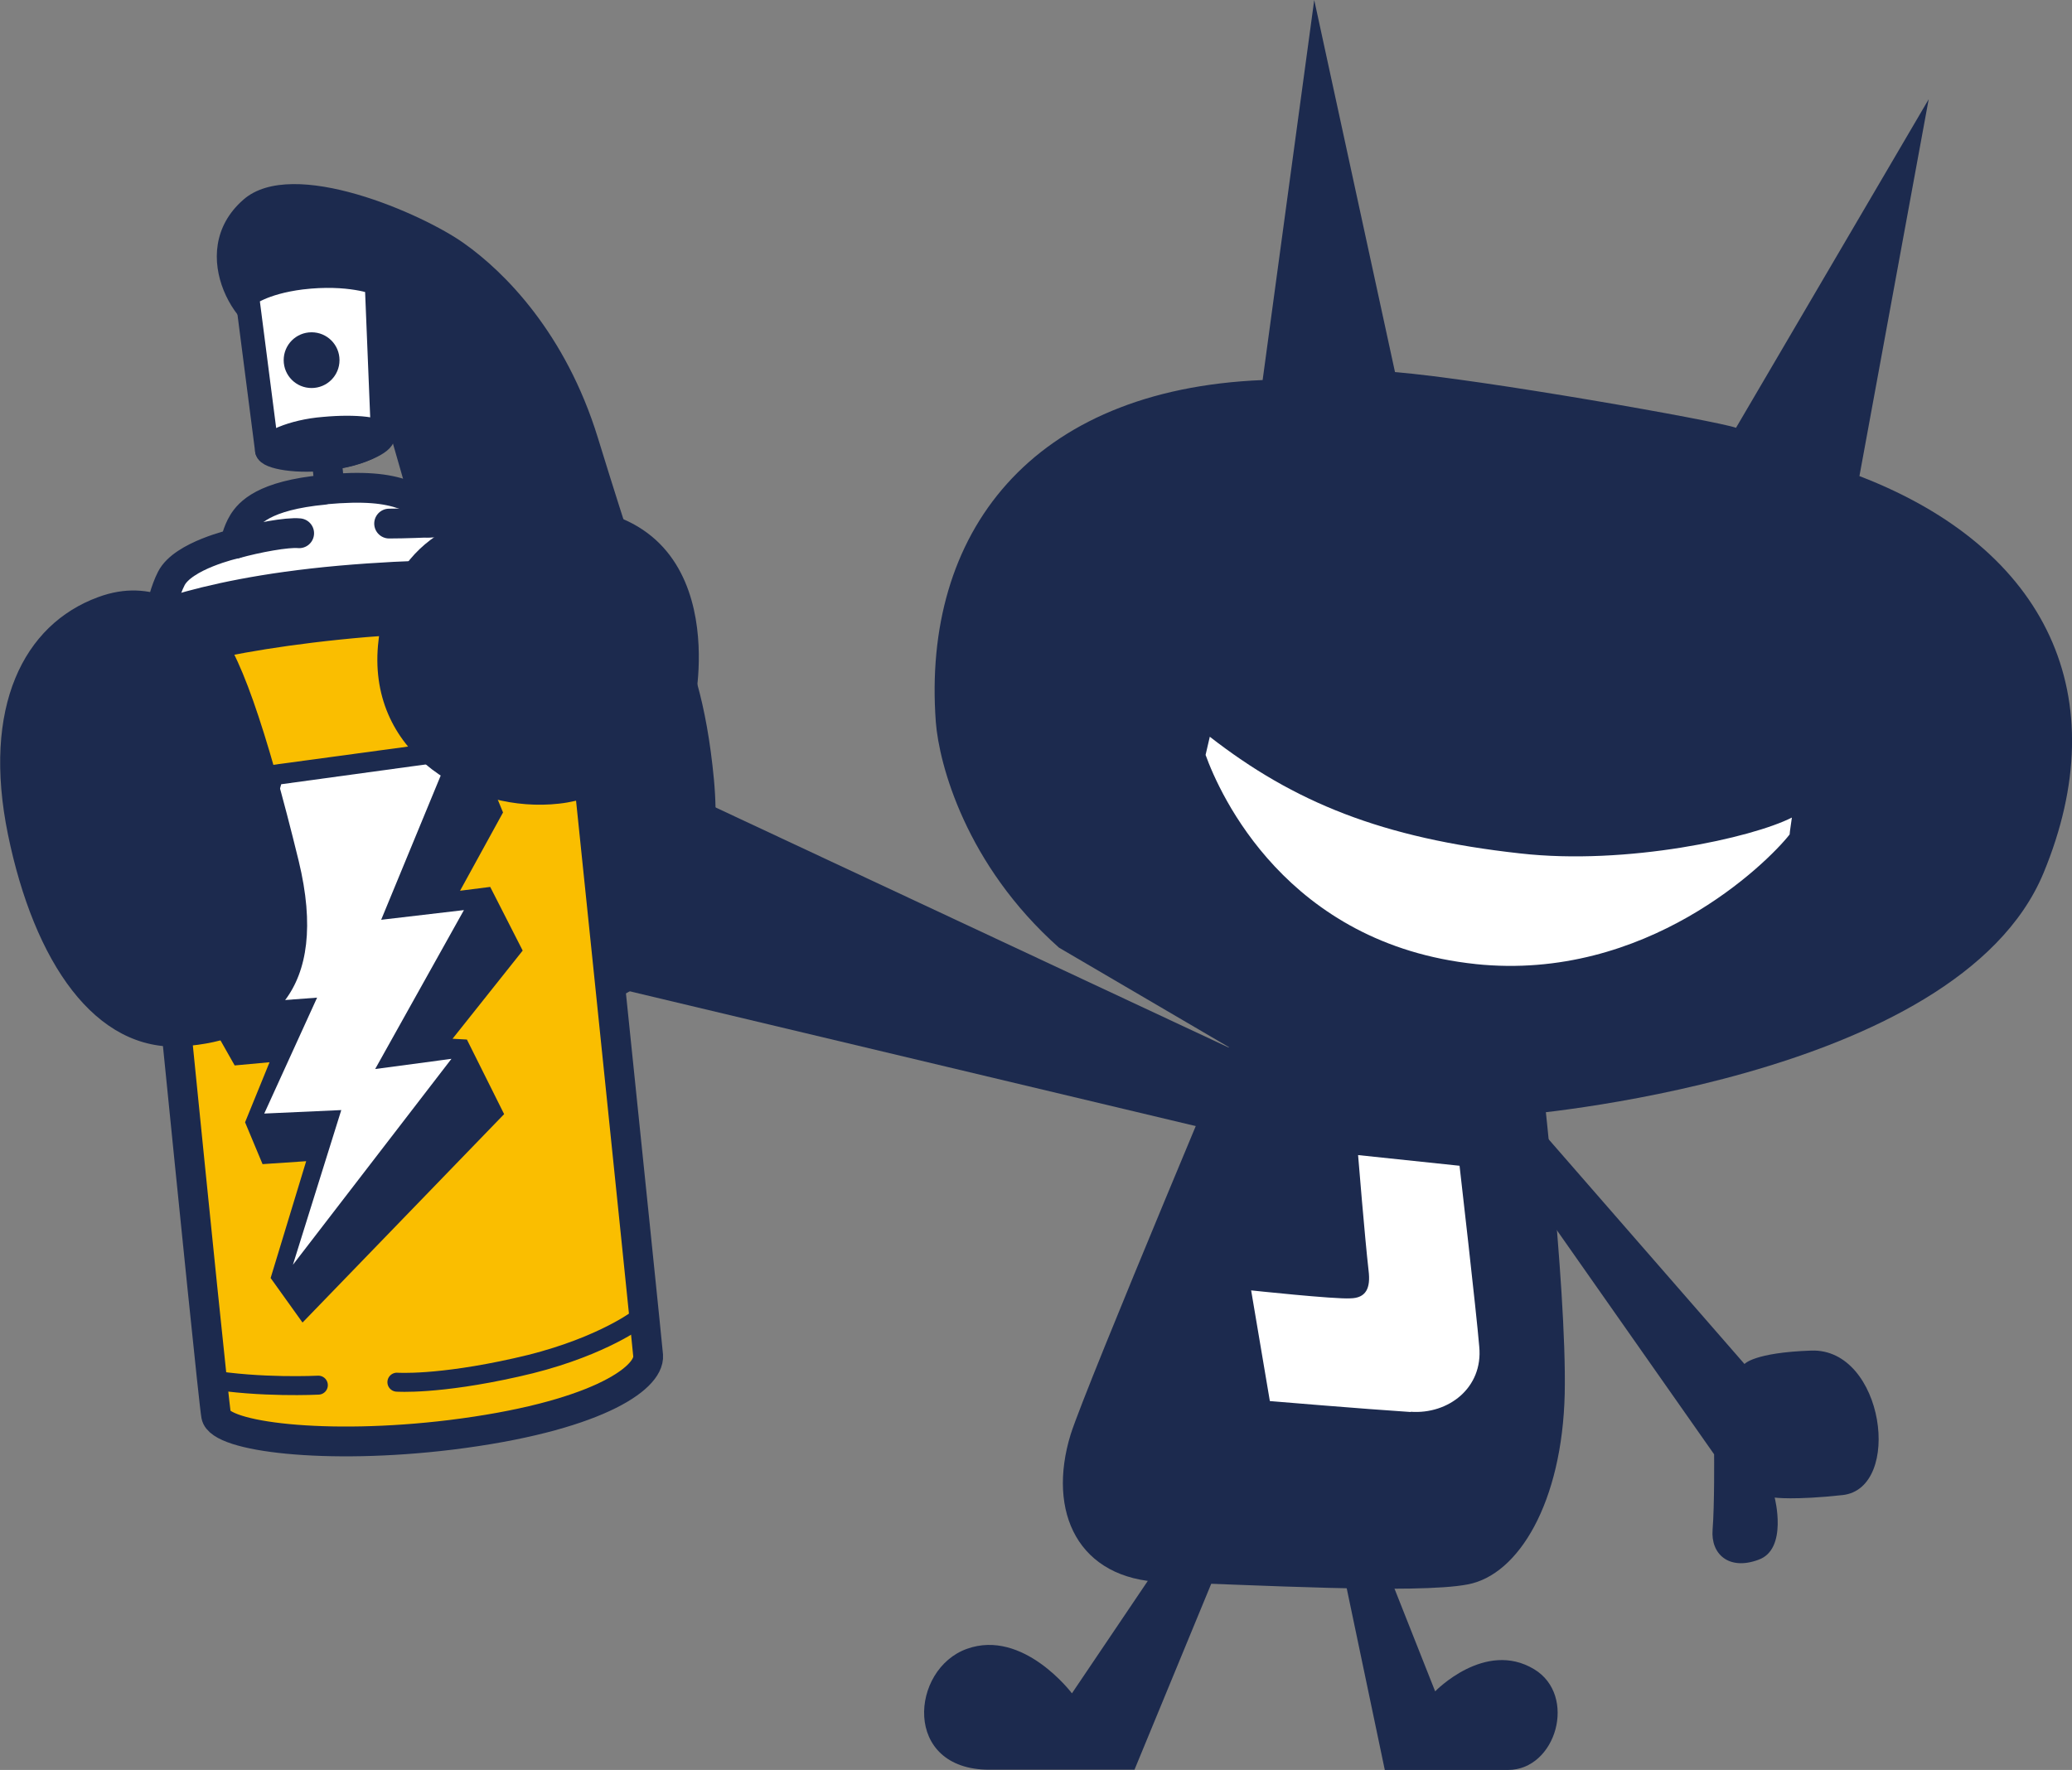
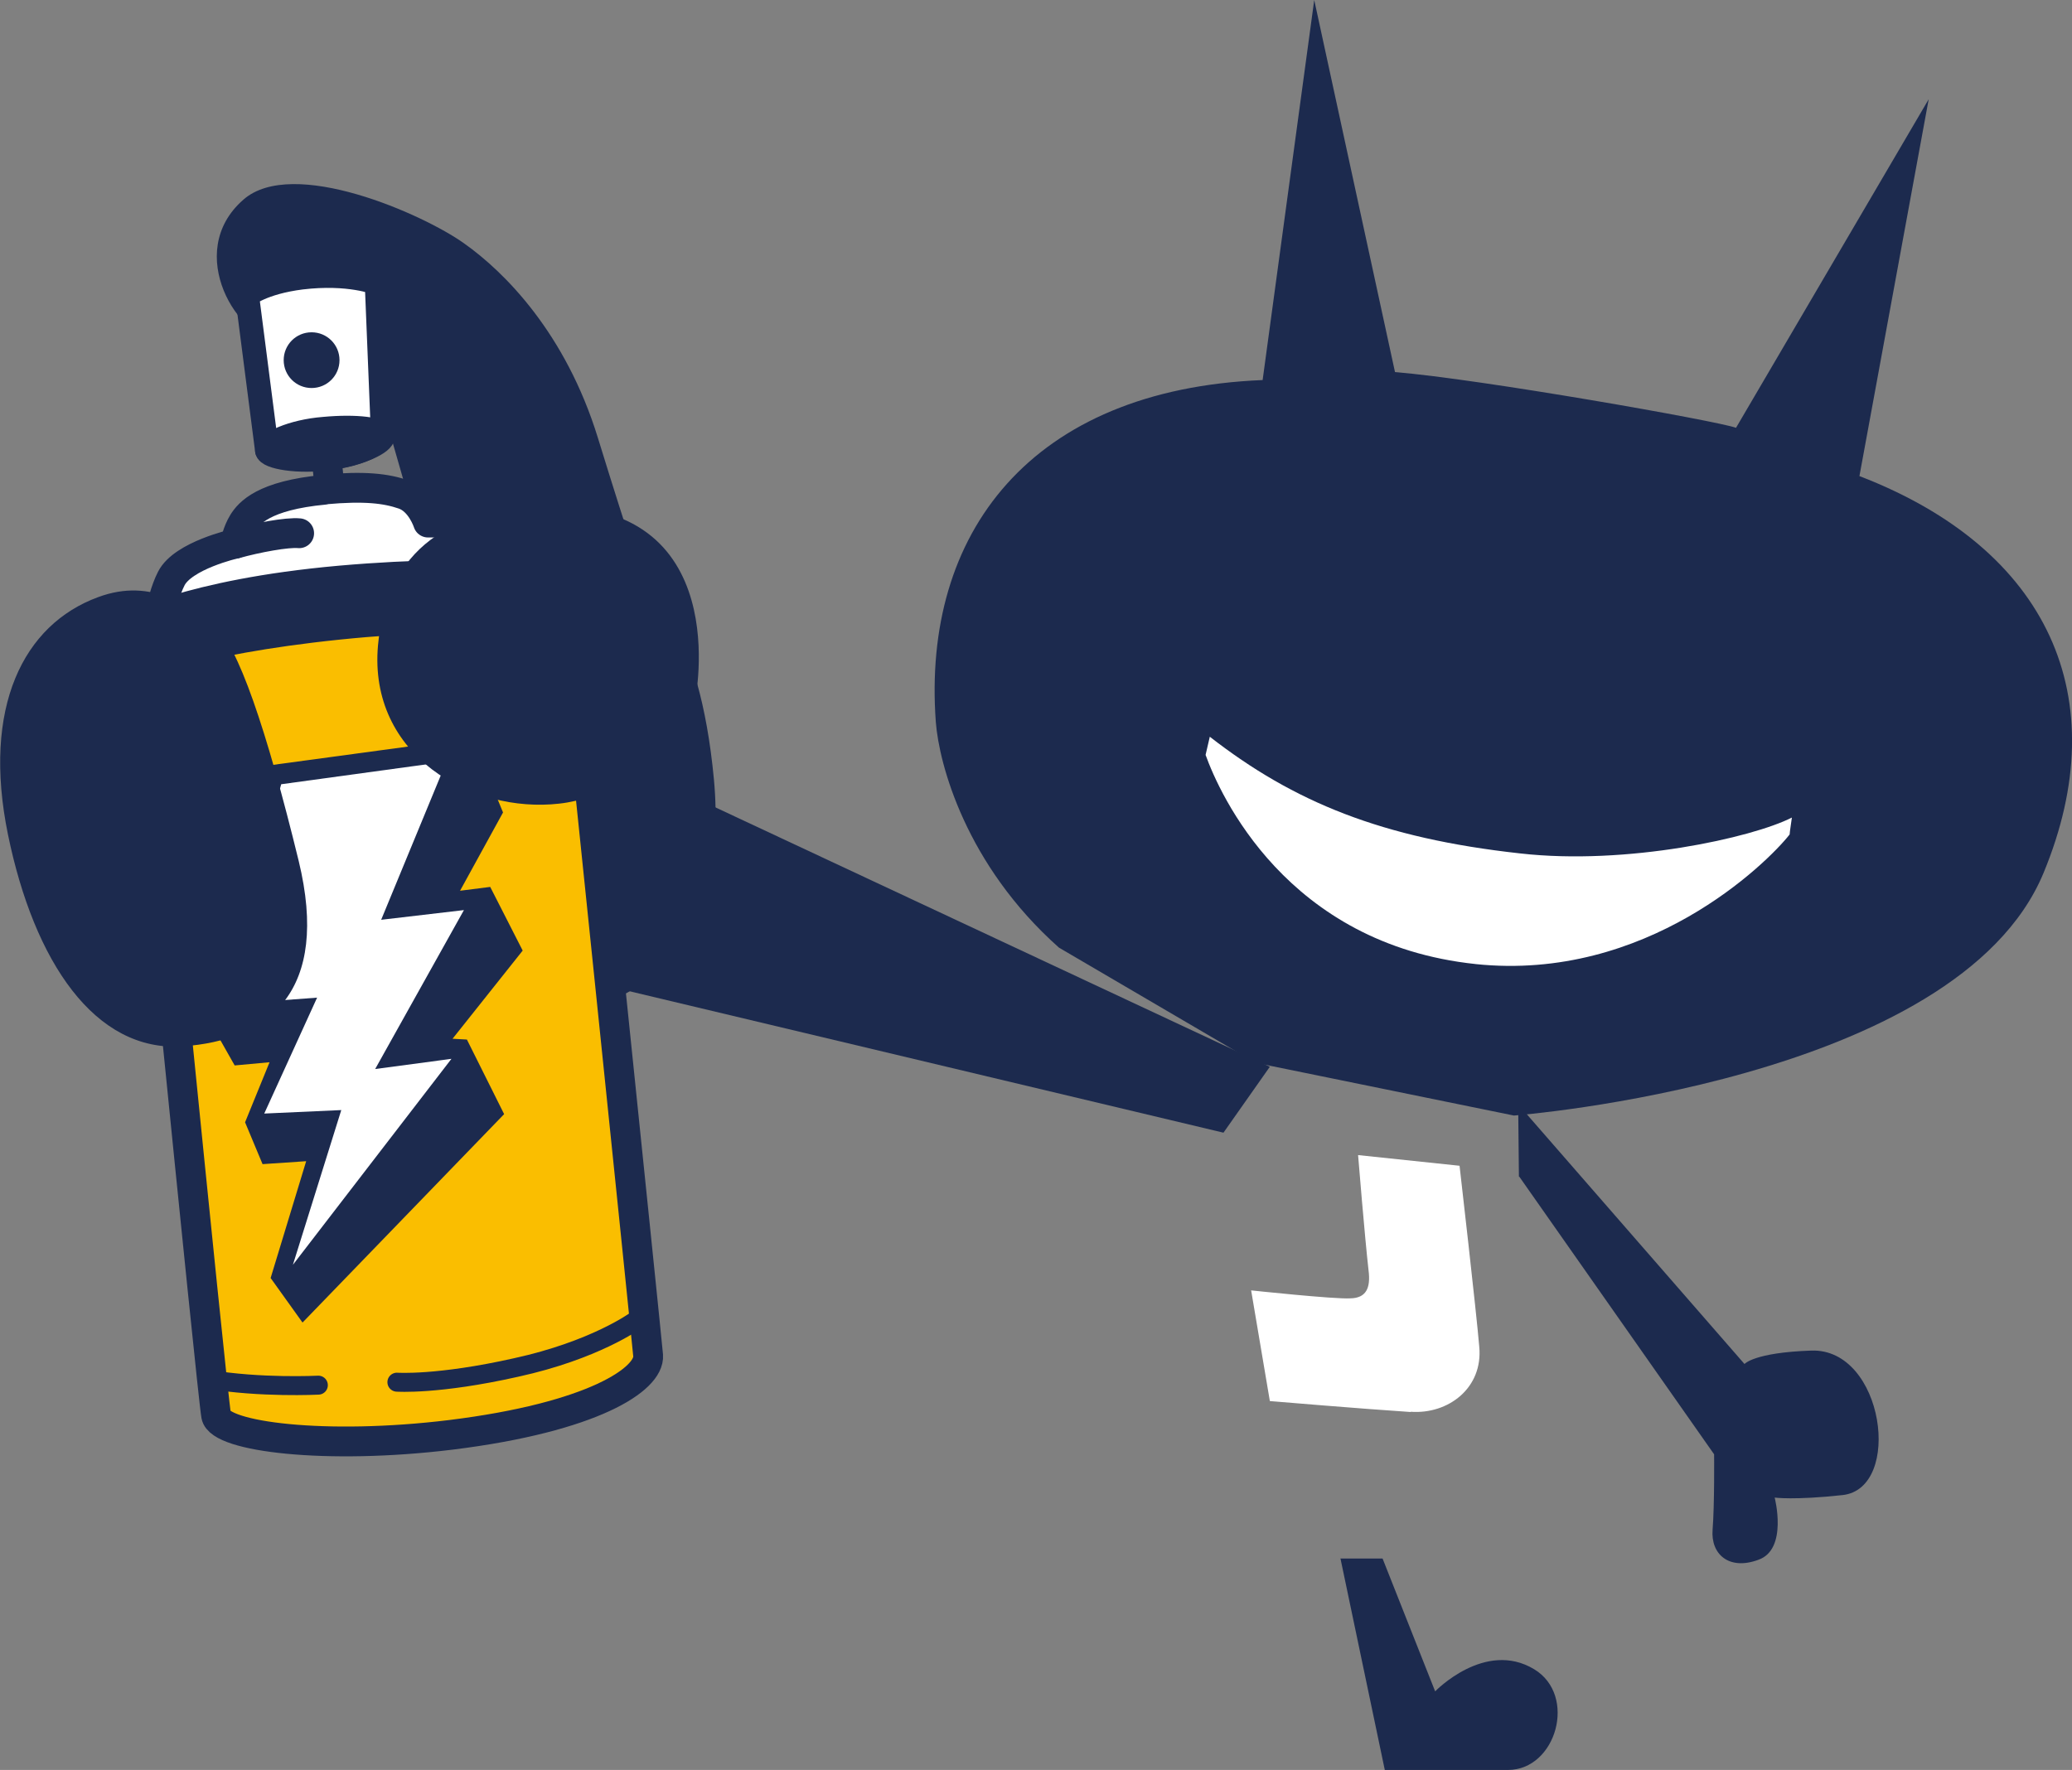
<svg xmlns="http://www.w3.org/2000/svg" width="103" height="88" viewBox="0 0 103 88" fill="none">
  <rect x="0" y="0" width="103" height="88" fill="#808080" stroke="none" />
  <g clip-path="url(#clip0_446_1105)">
    <path d="M92.431 23.682L95.876 4.934L86.298 21.27C85.405 20.936 73.584 18.846 69.346 18.5L65.331 0L62.766 18.896C51.229 19.366 45.826 26.514 46.52 35.9C46.681 37.99 48.007 42.998 52.642 47.116L62.419 52.842L75.257 55.464C75.257 55.464 97.289 53.794 101.589 43.394C105.183 34.7 101.849 27.293 92.431 23.669V23.682Z" fill="#1C2A4E" />
    <path d="M73.35 47.933C81.851 48.823 87.836 42.924 88.963 41.49C88.976 41.304 89.025 41.032 89.075 40.649C87.105 41.651 80.872 43.036 75.556 42.43C68.703 41.675 64.316 39.882 60.14 36.63L59.93 37.533C60.624 39.462 63.945 46.944 73.362 47.933H73.35Z" fill="white" />
    <path d="M24.066 34.762L63.124 53.039L60.819 56.316L12.789 44.877L24.066 34.762Z" fill="#1C2A4E" />
    <path d="M16.074 21.135L16.421 24.634" stroke="#1C2A4E" stroke-width="1.482" stroke-linecap="round" />
    <path d="M13.817 16.855C11.946 17.004 9.071 12.577 12.095 9.93C14.548 7.766 21.054 10.66 23.061 12.094C25.093 13.529 28.117 16.571 29.716 21.753C31.314 26.947 32.169 29.395 32.169 29.395C32.169 29.395 34.759 30.978 35.49 38.757C36.209 46.535 32.169 49.713 28.427 50.294C24.672 50.863 22.491 50.591 22.491 50.591L18.6 26.947L20.608 25.797L18.166 17.288L13.817 16.868V16.855Z" fill="#1C2A4E" />
    <path d="M6.891 32.413C6.891 32.413 10.546 69.326 10.745 70.378C10.93 71.441 16.197 72.097 22.393 71.342C29.506 70.464 32.306 68.56 32.219 67.397C32.12 66.247 28.378 30.112 28.378 30.112C28.378 30.112 23.545 29.148 17.287 29.816C11.03 30.496 6.891 32.413 6.891 32.413Z" fill="#FABE00" stroke="#1C2A4E" stroke-width="1.482" stroke-linecap="round" stroke-linejoin="round" />
    <path d="M12.282 14.691L13.273 22.395C13.273 22.395 14.215 23.063 16.396 22.779C18.589 22.494 19.035 21.678 19.035 21.678L18.726 14.073C18.726 14.073 17.363 13.516 14.983 13.801C13.025 14.048 12.27 14.691 12.27 14.691H12.282Z" fill="white" stroke="#1C2A4E" stroke-width="1.188" stroke-linecap="round" stroke-linejoin="round" />
    <path d="M14.102 17.907C14.102 17.14 14.721 16.521 15.489 16.521C16.258 16.521 16.877 17.14 16.877 17.907C16.877 18.673 16.258 19.292 15.489 19.292C14.721 19.292 14.102 18.673 14.102 17.907Z" fill="#1C2A4E" />
    <path d="M19.036 21.678C19.061 22 17.97 22.544 16.396 22.779C14.823 23.002 13.299 22.73 13.274 22.396C13.249 22.049 14.513 21.444 16.111 21.32C17.698 21.172 19.011 21.332 19.048 21.678H19.036Z" fill="#1C2A4E" stroke="#1C2A4E" stroke-width="1.188" stroke-linecap="round" stroke-linejoin="round" />
    <path d="M16.124 24.35C13.1 24.634 12.381 25.512 12.084 25.982C11.787 26.465 11.687 27.033 11.687 27.033C11.687 27.033 9.097 27.615 8.515 28.765C7.92 29.927 7.734 31.931 7.734 31.931L26.421 29.63C26.421 29.63 25.839 27.899 25.169 27.033C24.488 26.168 23.236 25.982 22.567 25.982H21.279C21.279 25.982 20.932 24.882 20.064 24.585C19.197 24.288 18.143 24.152 16.111 24.337L16.124 24.35Z" fill="white" stroke="#1C2A4E" stroke-width="1.482" stroke-linecap="round" stroke-linejoin="round" />
    <path d="M11.699 27.033C12.752 26.736 14.289 26.452 14.871 26.513" stroke="#1C2A4E" stroke-width="1.482" stroke-linecap="round" stroke-linejoin="round" />
-     <path d="M21.289 25.982C21.289 25.982 20.124 26.032 19.344 26.032" stroke="#1C2A4E" stroke-width="1.482" stroke-linecap="round" stroke-linejoin="round" />
    <path d="M6.309 31.263C6.309 31.263 9.295 29.544 16.904 28.864C24.5 28.196 28.849 28.938 28.849 28.938L29.035 30.966C29.035 30.966 24.227 30.298 16.804 31.065C9.394 31.832 6.569 33.18 6.569 33.18L6.309 31.25V31.263Z" fill="white" stroke="#1C2A4E" stroke-width="1.482" stroke-linecap="round" stroke-linejoin="round" />
    <path d="M6.309 32.276C6.309 32.276 9.295 30.558 16.904 29.877C24.5 29.21 28.849 29.951 28.849 29.951" stroke="#1C2A4E" stroke-width="1.482" stroke-linecap="round" stroke-linejoin="round" />
    <path d="M13.535 38.324L23.3 37.001L24.687 40.377L22.345 44.644L24.204 44.408L25.642 47.228L21.924 51.903L23.027 51.964L24.712 55.34L15.072 65.308L13.77 63.49L15.617 57.418L13.238 57.579L12.494 55.798L13.845 52.484L11.825 52.669L10.375 50.109L13.535 38.324Z" fill="#1C2A4E" stroke="#1C2A4E" stroke-width="0.576" />
    <path d="M13.979 38.992L22.194 37.866L18.948 45.731L23.062 45.249L18.65 53.151L22.442 52.644L14.561 62.884L16.965 55.192L13.136 55.365L15.763 49.602L10.918 49.961L13.979 38.992Z" fill="white" />
    <path d="M4.871 29.692C1.166 31.052 -0.903 35.157 0.398 41.502C1.699 47.833 4.723 52.31 9.06 52.025C13.385 51.729 16.421 49.292 14.847 42.8C13.261 36.308 11.811 31.992 10.646 31.114C9.506 30.26 7.622 28.665 4.871 29.692Z" fill="#1C2A4E" />
    <path d="M26.832 25.178C23.3 25.352 19.273 26.625 18.79 32.091C18.306 37.557 23.449 40.451 27.798 39.956C32.135 39.486 34.552 34.824 34.552 34.824C34.552 34.824 36.646 24.721 26.832 25.191V25.178Z" fill="#1C2A4E" />
    <path d="M19.73 68.721C19.73 68.721 21.75 68.869 25.654 67.991C29.557 67.138 31.565 65.679 31.565 65.679" stroke="#1C2A4E" stroke-width="0.943" stroke-linecap="round" stroke-linejoin="round" />
    <path d="M15.825 68.869C15.825 68.869 12.938 69.017 10.336 68.572" stroke="#1C2A4E" stroke-width="0.943" stroke-linecap="round" stroke-linejoin="round" />
-     <path d="M62.021 49.837C62.021 49.837 54.003 68.857 53.223 71.317C52.033 75.188 53.594 78.527 57.808 78.663C62.021 78.775 70.447 79.269 72.963 78.775C75.491 78.305 77.659 74.694 77.783 69.289C77.895 63.885 76.457 51.741 76.457 51.741L62.021 49.837Z" fill="#1C2A4E" />
    <path d="M70.126 70.204C67.834 70.056 63.125 69.66 63.125 69.66L62.195 64.157C62.195 64.157 66.347 64.602 67.127 64.553C67.908 64.54 68.143 64.046 68.032 63.168C67.846 61.548 67.511 57.43 67.511 57.43L72.555 57.961C72.555 57.961 73.397 65.282 73.534 66.952C73.732 69.005 71.997 70.328 70.126 70.192V70.204Z" fill="white" />
-     <path d="M59.11 75.559L53.286 84.191C53.286 84.191 50.87 80.976 48.069 81.978C45.256 82.979 44.847 87.988 49.172 87.988H56.396L61.316 76.066L59.11 75.547V75.559Z" fill="#1C2A4E" />
    <path d="M66.633 77.477L68.839 88.001H74.961C77.365 88.001 78.418 84.29 76.262 82.992C73.821 81.52 71.342 84.093 71.342 84.093L68.728 77.489H66.621L66.633 77.477Z" fill="#1C2A4E" />
    <path d="M75.518 58.493L85.209 72.307C85.209 72.307 85.233 74.83 85.134 76.054C85.035 77.278 85.952 78.094 87.414 77.55C88.889 77.031 88.22 74.459 88.22 74.459C88.22 74.459 89.199 74.595 91.59 74.335C94.602 74.013 93.66 67.026 90.041 67.15C87.179 67.249 86.72 67.818 86.72 67.818L75.469 54.907L75.506 58.518L75.518 58.493Z" fill="#1C2A4E" />
  </g>
  <defs>
    <clipPath id="clip0_446_1105">
      <rect width="103" height="88" fill="white" />
    </clipPath>
  </defs>
</svg>